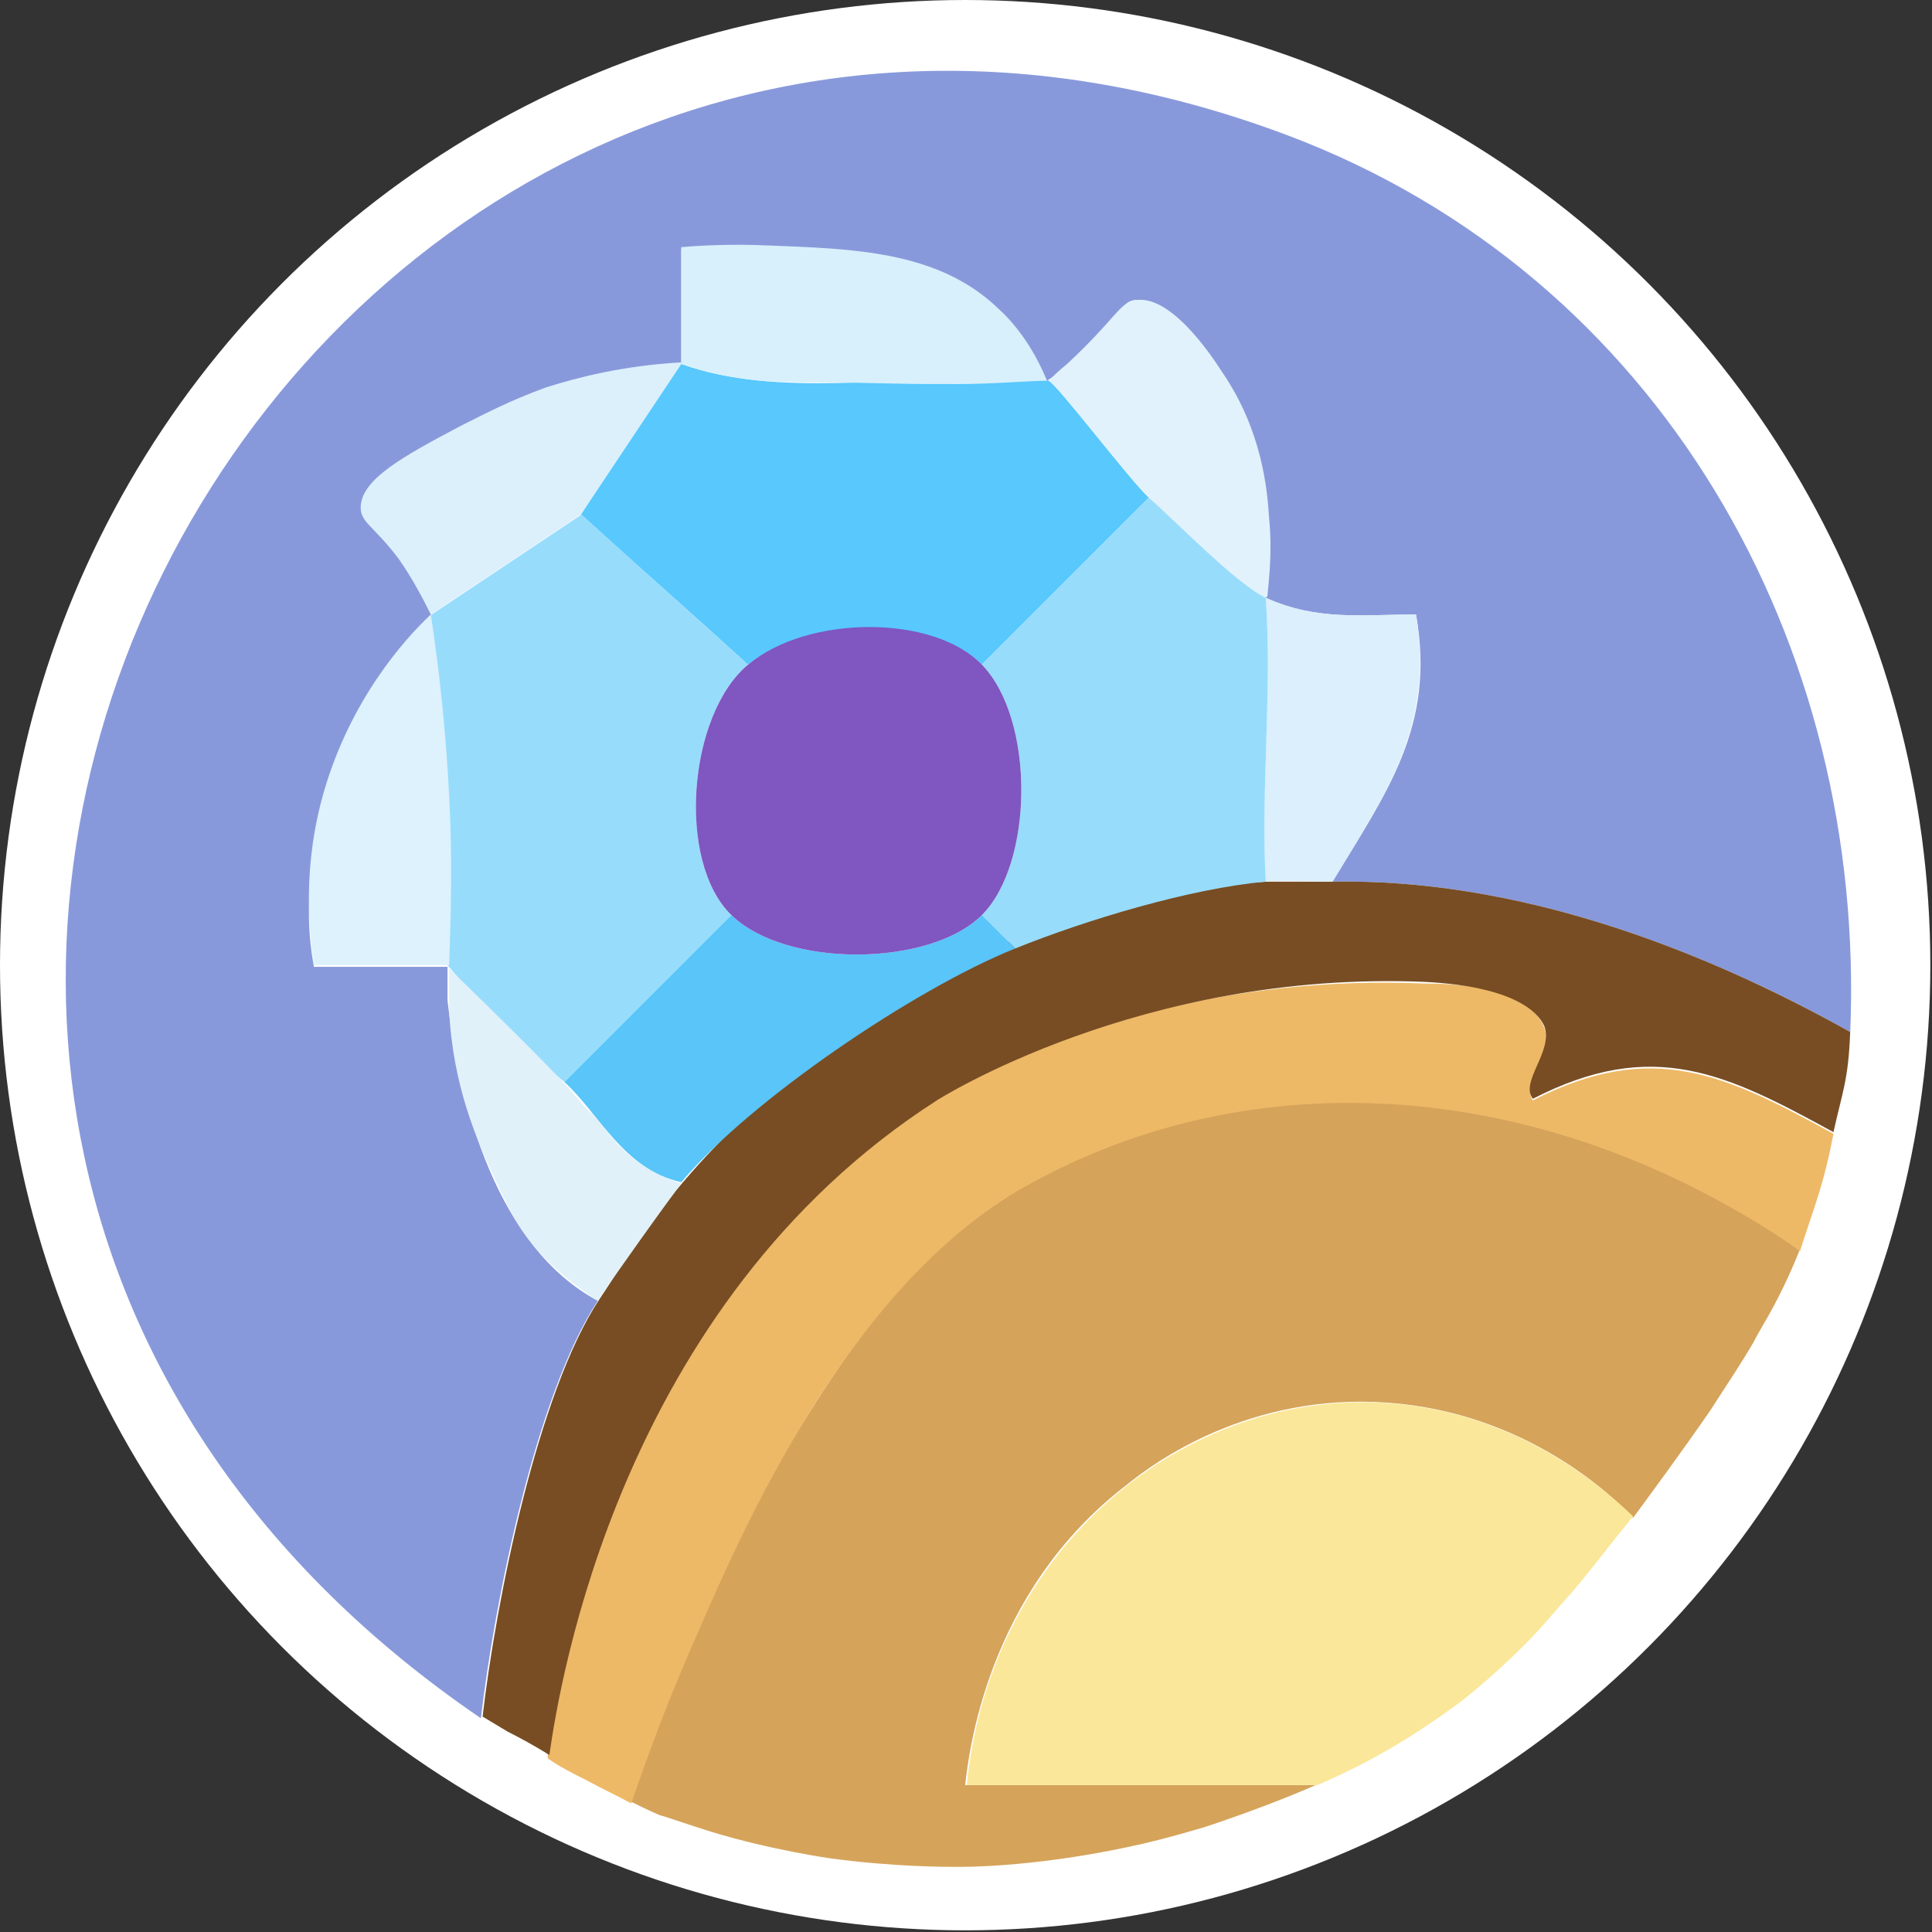
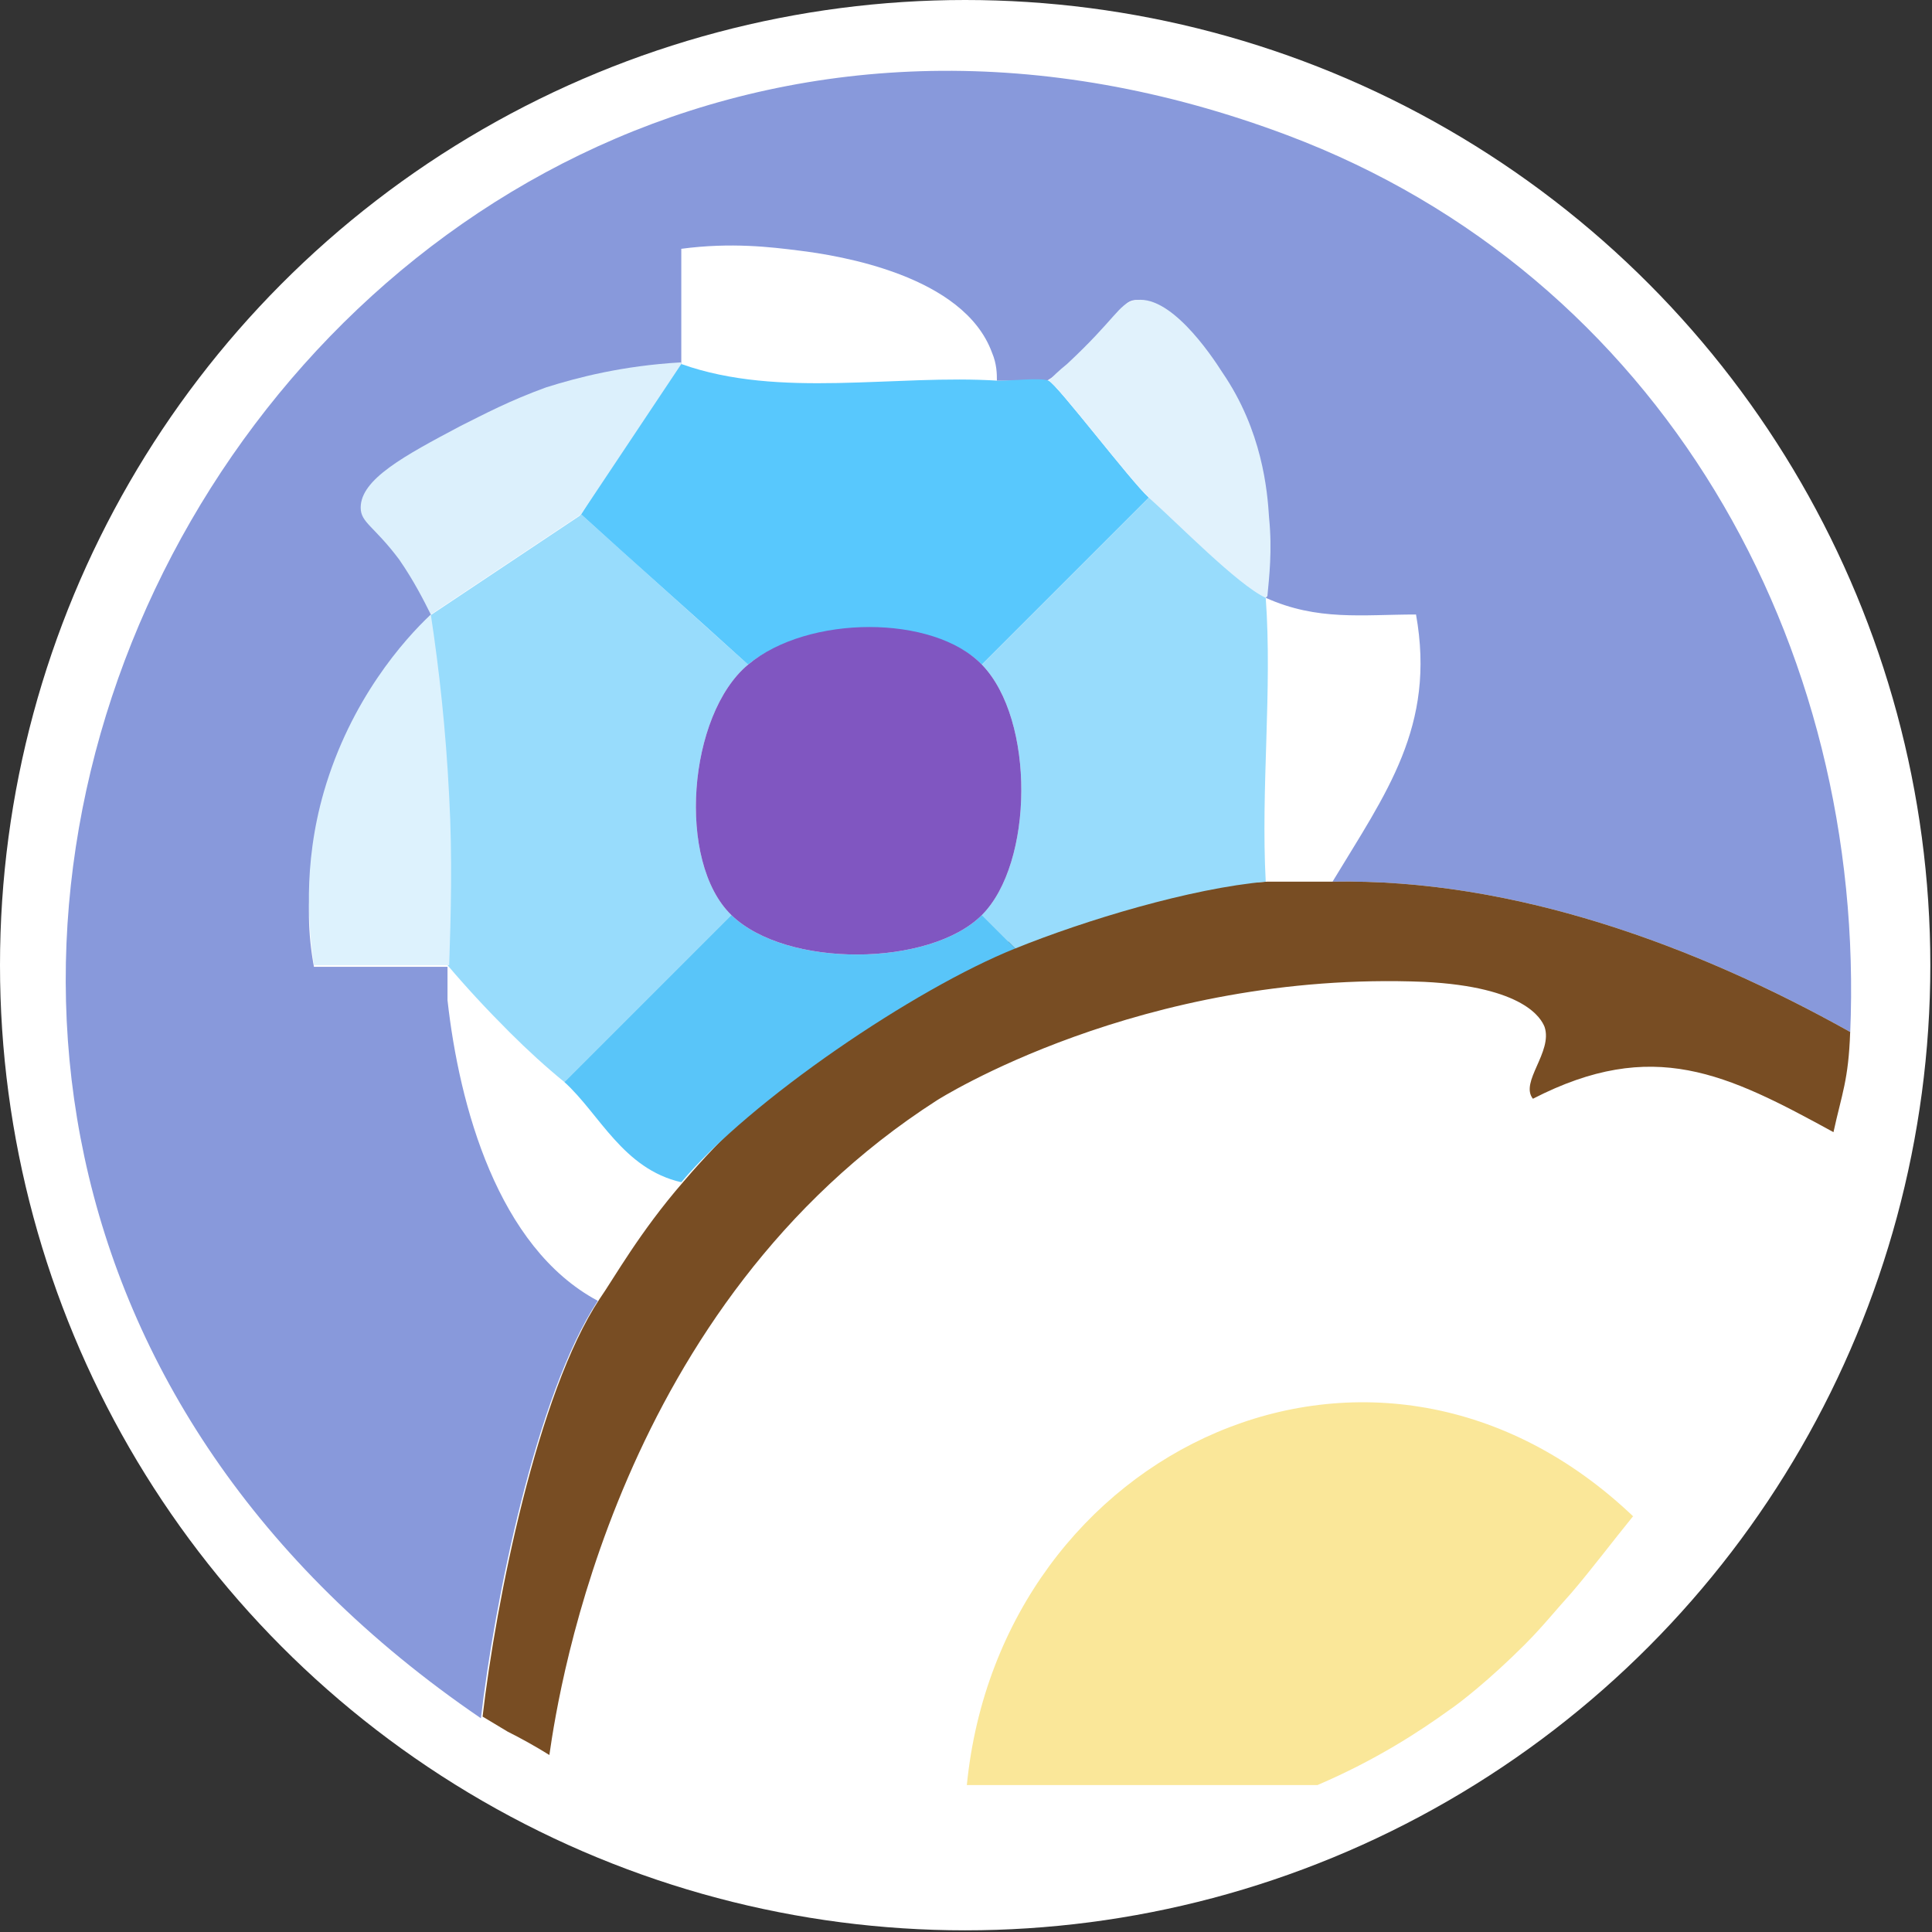
<svg xmlns="http://www.w3.org/2000/svg" id="Calque_1" version="1.1" viewBox="0 0 115.7 115.7">
  <rect x="0" y="0" width="115.7" height="115.7" fill="#333333" stroke="none" />
  <defs>
    <style>
      .st0 {
        fill: #edb967;
      }

      .st1 {
        fill: #784d23;
      }

      .st2 {
        fill: #d7f0fc;
      }

      .st3 {
        fill: #8899db;
      }

      .st4 {
        fill: #d5a35a;
      }

      .st5 {
        fill: #8056c1;
      }

      .st6 {
        fill: #fae799;
      }

      .st7 {
        fill: #59c5f9;
      }

      .st8 {
        fill: #fff;
      }

      .st9 {
        fill: #e1f1f9;
      }

      .st10 {
        fill: #58c8fd;
      }

      .st11 {
        fill: #ddf2fd;
      }

      .st12 {
        fill: #dcf0fc;
      }

      .st13 {
        fill: #dbeffc;
      }

      .st14 {
        fill: #98dcfc;
      }

      .st15 {
        fill: #e1f2fc;
      }
    </style>
  </defs>
  <circle class="st8" cx="57.8" cy="57.8" r="57.8" />
  <path class="st3" d="M110.8,61.8c-9.3-5.2-20.2-9.2-31-9,3.2-5.3,6.2-9.3,5-16-3.2,0-5.9.4-9-1,.1-2,0-5.1-1.1-8.6-1.6-4.8-5-9.7-6.9-9.2-.7.2-.7,1-2.2,2.5-1.1,1.1-2.1,1.8-2.9,2.3-.4,0-.9,0-1.4,0-.6,0-1.2,0-1.6,0,0-.4,0-1-.3-1.7-1.7-4.6-9.1-5.8-11.6-6.1-1.6-.2-4-.5-7-.1v7s-1,1-1,1c-6.3,5-10.8,9-12.2,10.5-1.1,1.2-1.7,2.3-1.8,3.5,0,.4,0,.8,0,1-4.1,6.4-8.5,11.8-7,20h8c0,.7,0,1.3,0,2,.7,6.3,3,14.8,9,18-3.7,5.6-6.2,18.1-7,25C-25.6,65.8,17.8-14.2,77.1,8.1c22.3,8.4,34.7,30.4,33.7,53.8Z" />
-   <path class="st4" d="M107.8,74.8c-.4,1-1,2.4-1.9,4-.4.7-.7,1.2-.9,1.6-.7,1.2-1.5,2.4-2.6,4.1-1.8,2.6-3.5,4.9-4.6,6.4-1.2-1.3-6.4-6.3-14.7-6.9-8.3-.6-14,3.6-15.6,4.9-8.5,6.5-9.5,16.3-9.7,18,7,0,14,0,21,0-1.6.7-3.9,1.6-6.6,2.5-.7.2-2,.6-3.7,1-5.2,1.2-9.4,1.4-11,1.4-1,0-3.9,0-7.7-.5,0,0-3.6-.5-7.2-1.6-1.6-.5-2.7-.9-3.1-1-.7-.3-1.3-.6-1.7-.8,2.4-8.7,5.8-15.3,8.4-19.6,4.1-6.8,7.8-12.9,15.3-17.4,6.7-4,13.1-4.6,16.2-4.8,14.8-1.2,26.1,5.9,30.1,8.8Z" />
-   <path class="st0" d="M32.8,105.2c.2-4.3,1.4-20.7,14.5-33.4,0,0,14.3-13.9,38-12.9,1.9,0,6.3.2,7.2,2.7.5,1.5-1.4,3.3-.7,4.3,7.2-3.7,11.6-1.5,18,2-.6,3.1-1.1,4.2-2,7-15.4-10.6-32.9-11.4-46.3-3.9-11.2,6.2-17.7,22.2-20.2,27.9-1.6,3.7-2.7,6.8-3.5,9.1-.9-.5-1.8-.9-2.7-1.4-.8-.4-1.6-.8-2.3-1.3Z" />
  <path class="st6" d="M97.8,90.8c-1.3,1.6-2.5,3.2-3.7,4.6-1,1.1-1.7,2-2.8,3.1-2.1,2.1-3.9,3.5-4.5,3.9-1.8,1.3-4.4,3-7.9,4.5h-21c2-20.2,24.6-30.8,40-16Z" />
  <path class="st1" d="M75.8,52.8c.3,0,1.8,0,4,0,10.8-.2,21.7,3.8,31,9-.1,2.9-.5,3.7-1,6-6.4-3.5-10.8-5.7-18-2-.8-1,1.2-2.8.7-4.3-.2-.5-1.2-2.4-7.2-2.7-17-.7-29.2,7.1-29.2,7.1-19,12.2-22.6,35-23.2,39.2-.8-.5-1.7-1-2.5-1.4-.5-.3-1-.6-1.5-.9.8-6.9,3.3-19.4,7-25,.9-1.3,2.4-4,5-7,2.3-2.7,15-17.1,35-18Z" />
  <path class="st14" d="M34.8,30.8l10,9c-3.6,3-4.3,11.8-1,15l-10,10c-1.1-.9-2.2-1.9-3.3-3-1.4-1.4-2.6-2.7-3.7-4,.1-6.8.1-7.3,0-7.9,0-1.1,0-3.8-.6-8.6-.2-2-.5-4.4-.5-4.4h0l9-6Z" />
  <path class="st10" d="M59.8,22.8c.9,0,2.5-.2,3,0,.5.2,4.9,6,6,7l-10,10c-2.9-3-10.9-2.6-14,0-3.3-3-6.7-6-10-9,1.7-2.7,3.3-5.3,5-8l1-1c5.9,2.1,12.8.6,19,1Z" />
  <path class="st12" d="M40.8,21.8l-6,9-9,6c-.4-.8-1-2-1.9-3.3-1.5-2-2.3-2.2-2.3-3.1,0-1.7,2.6-3.1,6-4.9,1.4-.7,2.9-1.5,5.1-2.3,1.9-.6,4.6-1.3,8.1-1.5Z" />
-   <path class="st13" d="M75.8,35.8c3.1,1.4,5.8,1,9,1,1.1,6.7-1.8,10.7-5,16-1.3,0-2.7-.1-4,0-.3-5.6.4-11.5,0-17Z" />
  <path class="st11" d="M26.8,57.8h-8c-.3-2.1-.7-5.9.6-10.4,1.6-5.5,4.8-9.1,6.4-10.6.5,3.3.9,6.9,1.1,10.9.2,3.7.1,7.1,0,10.1Z" />
-   <path class="st2" d="M62.8,22.8c-1.3,0-3.2.2-5.5.2-2.8,0-2.4,0-7.1-.1-3.2,0-4.6,0-6.7-.4-1.1-.2-2-.5-2.7-.7,0-2.3,0-4.7,0-7,1.2-.1,3-.2,5.2-.1,5,.2,10.1.3,13.7,3.7.9.8,2.1,2.2,3,4.4Z" />
-   <path class="st9" d="M35.3,66.5c.8.9,1.2,1.5,1.5,1.8.7.8,1.8,1.8,4,2.6-.3.3-4.5,6.2-5,7-.9-.6-2.2-1.5-3.4-2.8-1.5-1.6-2.1-3.1-3-5-.8-1.8-2.3-5.1-2.5-9.6,0-1.1,0-1.9,0-2.5,3.4,3.3,5.9,5.8,7,7,.8.9,1.5,1.7,1.5,1.7Z" />
  <path class="st15" d="M75.8,35.8c-1.7-.8-5.2-4.4-7-6-1.1-1-5.5-6.8-6-7,.2-.2.6-.6,1.1-1,2.9-2.7,3.1-3.6,4-3.8,2.1-.5,4.6,3.2,5.3,4.3,2.4,3.5,2.7,7.1,2.8,8.7.2,2,0,3.6-.1,4.7Z" />
  <path class="st14" d="M75.8,35.8c.4,5.5-.3,11.4,0,17-4.5.4-10.8,2.3-15,4l-2-2c3.1-3.1,3.2-11.7,0-15l10-10c1.8,1.6,5.3,5.2,7,6Z" />
  <path class="st7" d="M58.8,54.8l2,2c-6,2.4-15.9,9.1-20,14-3.5-.8-4.9-4.1-7-6l10-10c3.3,3.2,11.9,3.1,15,0Z" />
  <path class="st5" d="M58.8,39.8c3.2,3.3,3.1,11.9,0,15s-11.7,3.2-15,0-2.6-12,1-15,11.1-3,14,0Z" />
</svg>